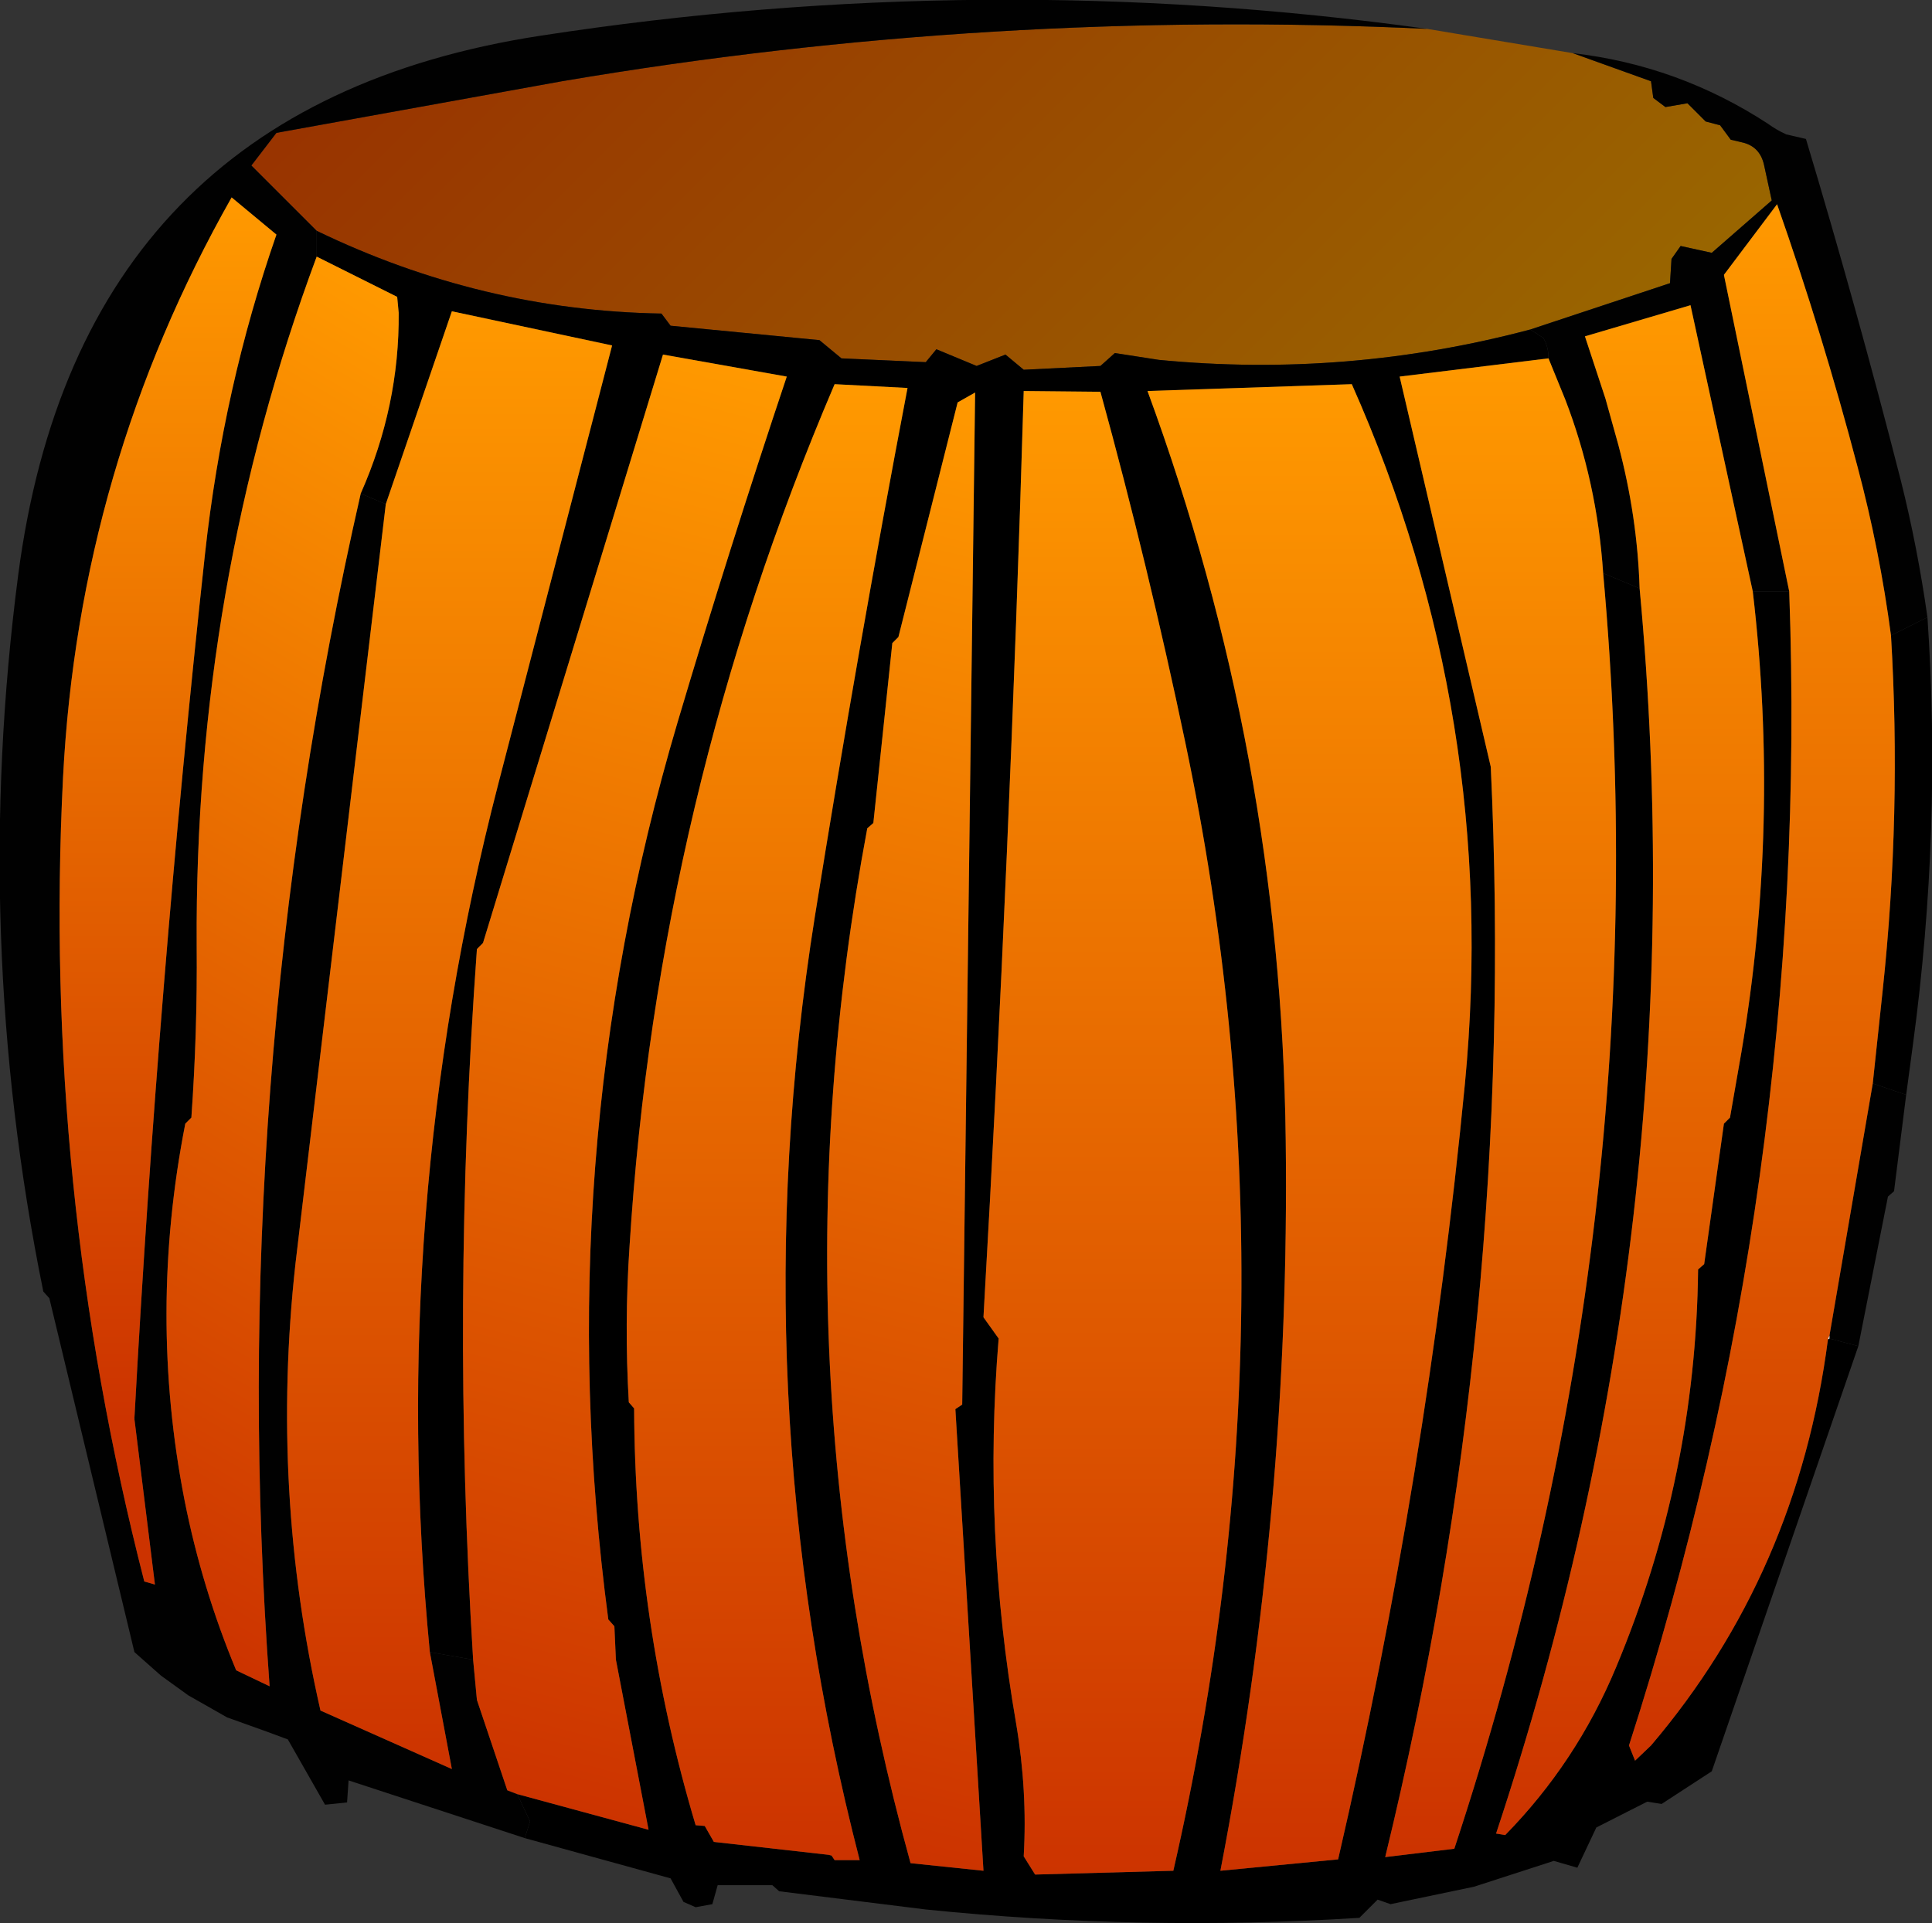
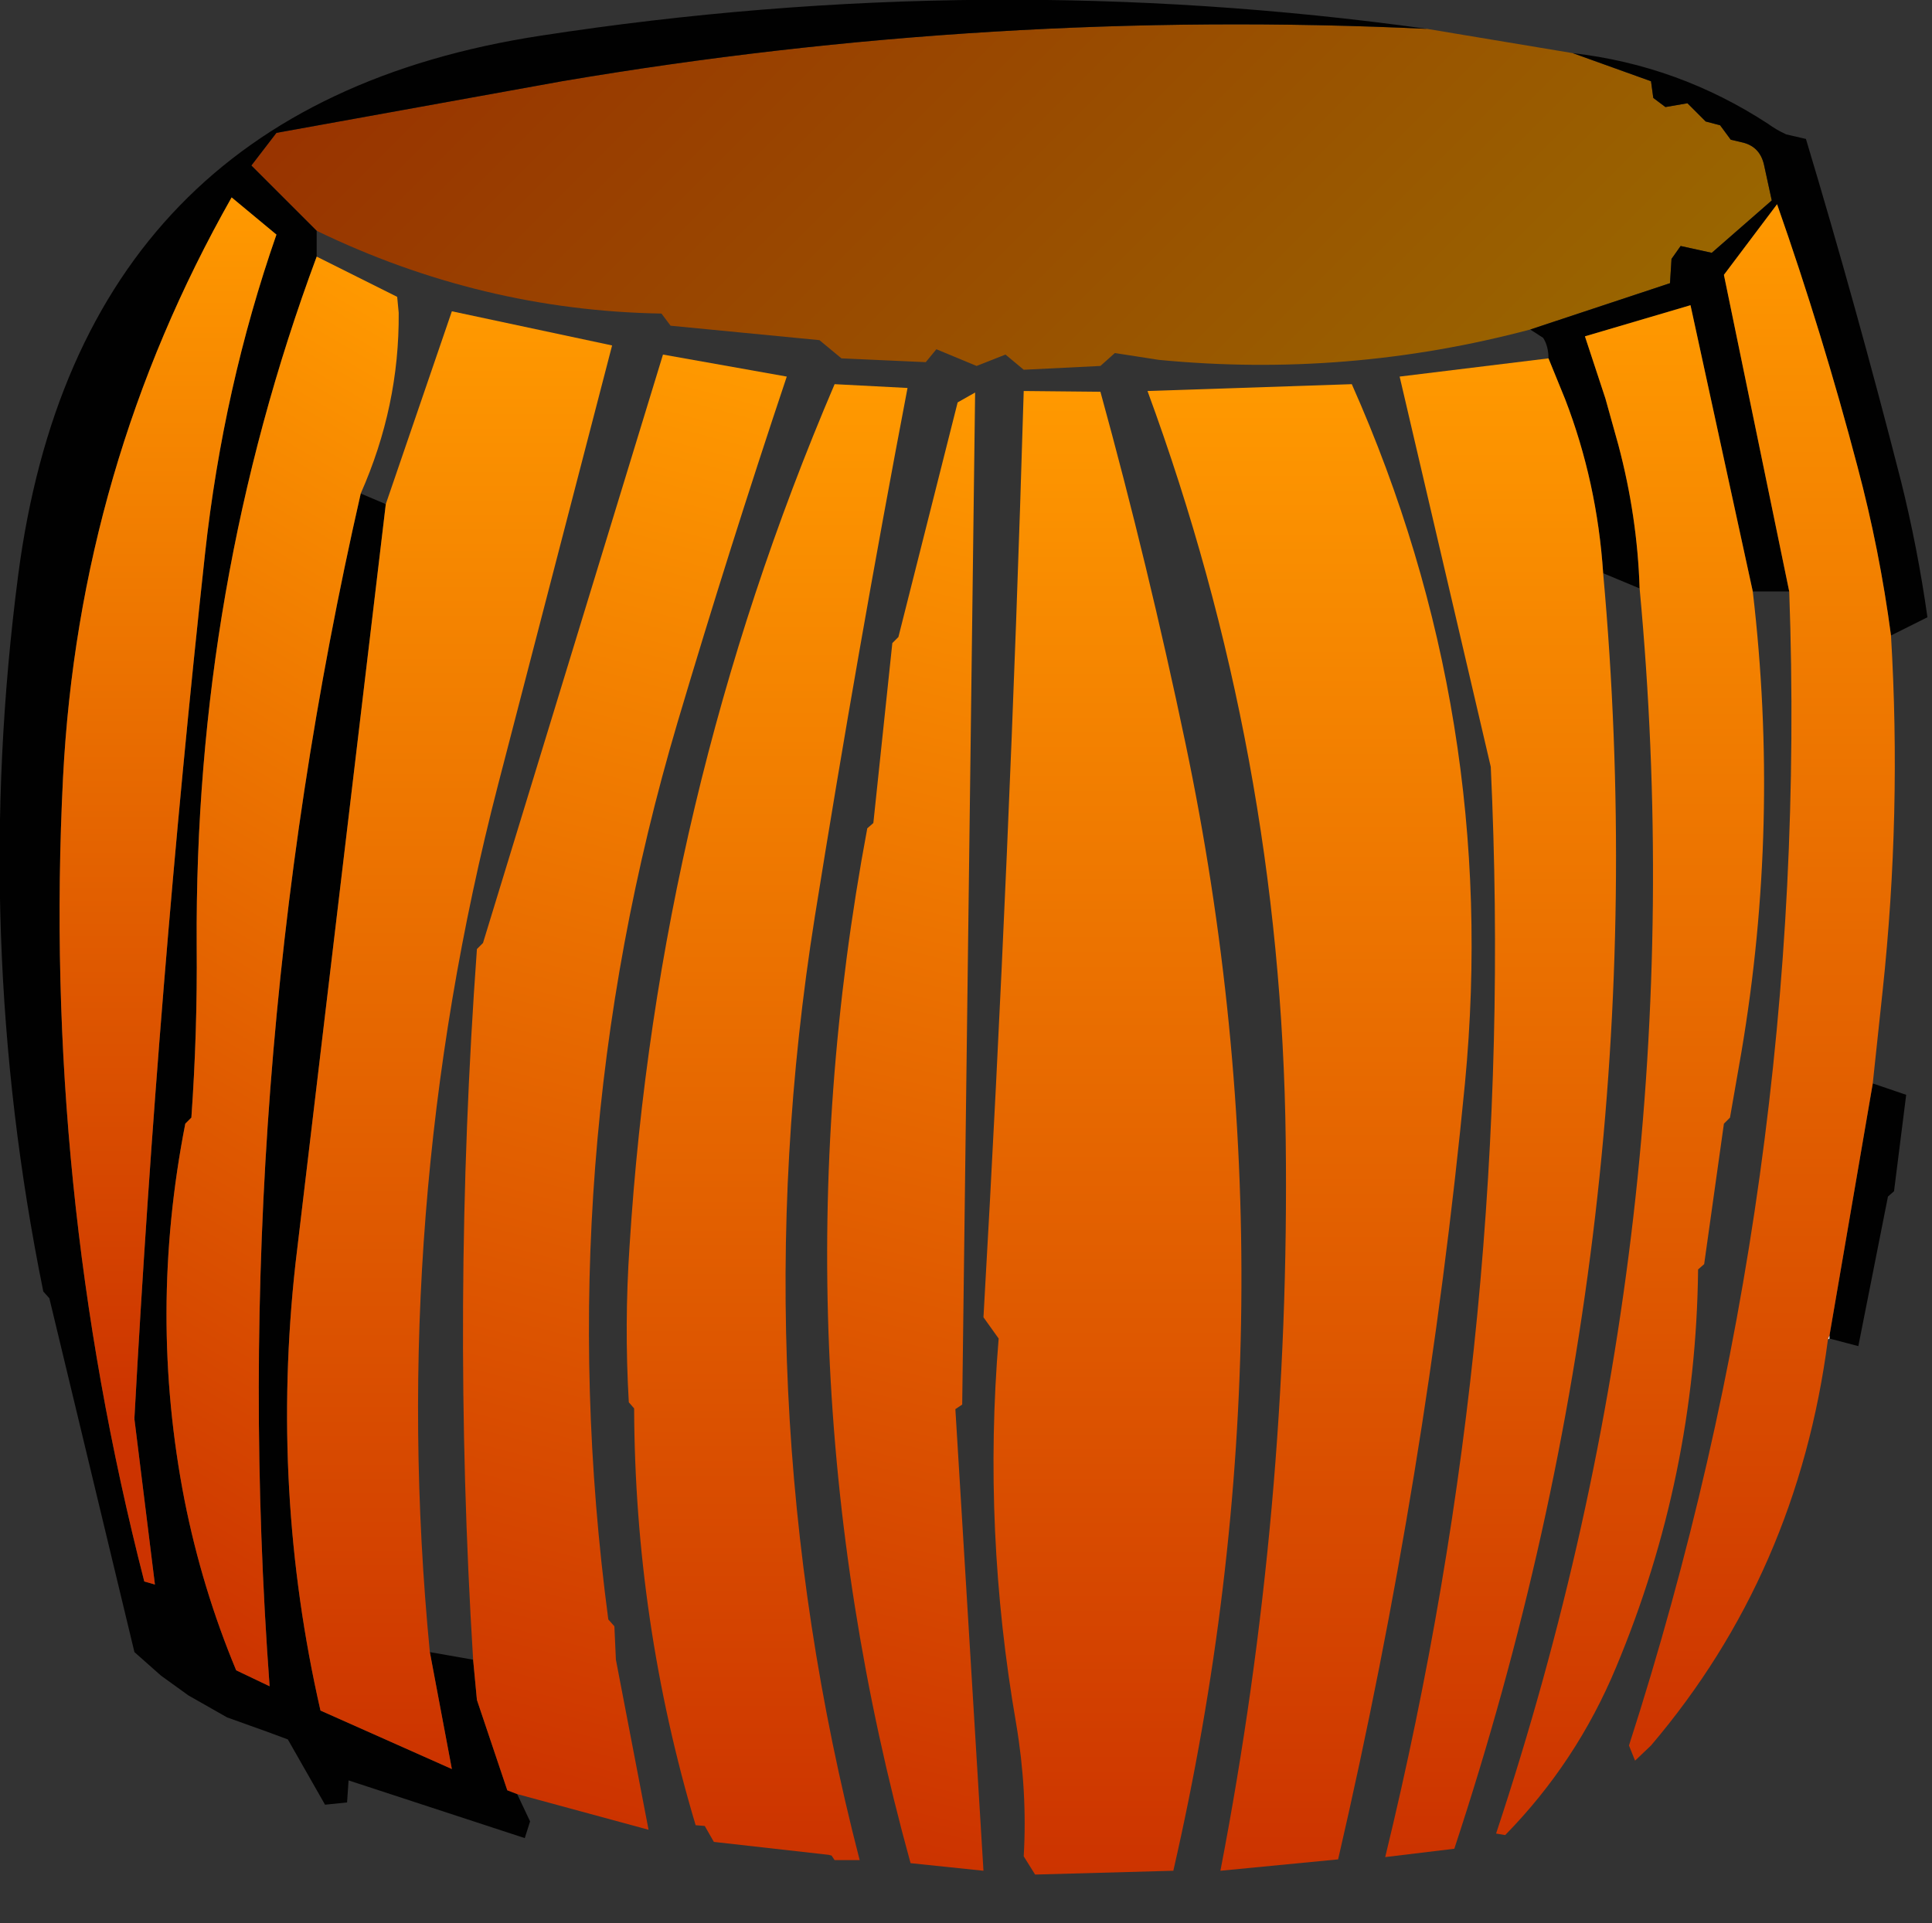
<svg xmlns="http://www.w3.org/2000/svg" height="126.65px" width="127.2px">
  <rect width="100%" height="100%" fill="#333333" stroke="none" />
  <g transform="matrix(1.0, 0.0, 0.0, 1.0, 63.6, 63.35)">
    <path d="M39.95 -59.85 L45.1 -58.0 45.25 -56.9 46.05 -56.3 47.5 -56.55 48.7 -55.35 49.65 -55.1 50.35 -54.15 51.2 -53.95 Q52.3 -53.65 52.55 -52.45 L53.05 -50.15 49.1 -46.7 47.05 -47.15 46.45 -46.3 46.35 -44.7 37.15 -41.65 Q25.1 -38.45 12.7 -39.65 L9.8 -40.1 8.85 -39.25 3.8 -39.0 2.6 -40.0 0.7 -39.25 -1.95 -40.35 -2.65 -39.5 -8.2 -39.75 -9.65 -40.95 -19.45 -41.9 -20.05 -42.7 Q-31.9 -42.9 -42.75 -48.15 L-47.05 -52.45 -45.4 -54.6 -26.6 -58.0 Q1.65 -62.8 30.35 -61.45 L39.95 -59.85" fill="url(#gradient0)" fill-rule="evenodd" stroke="none" />
    <path d="M37.15 -41.65 L46.35 -44.7 46.45 -46.3 47.05 -47.15 49.1 -46.7 53.05 -50.15 52.55 -52.45 Q52.3 -53.65 51.2 -53.95 L50.35 -54.15 49.65 -55.1 48.7 -55.35 47.5 -56.55 46.05 -56.3 45.25 -56.9 45.1 -58.0 39.95 -59.85 Q46.9 -59.05 52.8 -55.2 53.35 -54.8 54.0 -54.5 L55.3 -54.2 Q58.65 -43.05 61.55 -31.7 62.65 -27.3 63.3 -22.7 L60.9 -21.5 Q60.15 -27.15 58.7 -32.6 56.4 -41.35 53.4 -49.9 L49.9 -45.25 54.2 -24.4 51.8 -24.4 47.7 -43.25 40.75 -41.2 42.1 -37.1 42.95 -34.05 Q44.2 -29.35 44.35 -24.6 L41.95 -25.6 Q41.55 -31.6 39.45 -37.05 L38.35 -39.75 Q38.35 -40.55 38.0 -41.1 L37.15 -41.65 M30.35 -61.45 Q1.65 -62.8 -26.6 -58.0 L-45.4 -54.6 -47.05 -52.45 -42.75 -48.15 -42.75 -46.45 Q-50.8 -24.8 -50.65 -1.05 -50.6 4.6 -51.0 10.25 L-51.4 10.65 Q-53.85 23.15 -51.45 35.45 -50.3 41.25 -48.05 46.65 L-45.85 47.7 Q-48.75 8.2 -39.85 -30.85 L-38.2 -30.15 -44.15 19.9 Q-45.8 34.85 -42.5 49.3 L-33.85 53.15 -35.3 45.45 -32.45 45.95 -32.2 48.6 -30.2 54.55 -29.55 54.8 -28.7 56.6 -29.05 57.7 -40.65 53.9 -40.75 55.35 -42.2 55.5 -44.65 51.2 -46.0 50.7 -48.65 49.75 -51.2 48.3 -53.0 47.0 -54.75 45.45 -60.35 22.15 -60.75 21.7 Q-65.5 -1.7 -62.4 -25.5 -58.35 -56.35 -28.0 -61.0 1.2 -65.5 30.35 -61.45 M61.9 8.75 L61.1 15.1 60.7 15.45 58.75 25.3 56.85 24.8 56.85 24.6 59.7 8.0 61.9 8.75 M-54.75 30.05 Q-53.2 1.55 -50.1 -26.9 -48.9 -37.85 -45.4 -47.9 L-48.35 -50.35 Q-58.4 -32.6 -59.45 -12.15 -60.8 14.7 -54.1 40.8 L-53.4 41.0 -54.75 30.1 -54.75 30.05" fill="#010101" fill-rule="evenodd" stroke="none" />
-     <path d="M-42.75 -48.15 Q-31.9 -42.9 -20.05 -42.7 L-19.45 -41.9 -9.65 -40.95 -8.2 -39.75 -2.65 -39.5 -1.95 -40.35 0.7 -39.25 2.6 -40.0 3.8 -39.0 8.85 -39.25 9.8 -40.1 12.7 -39.65 Q25.1 -38.45 37.15 -41.65 L38.0 -41.1 Q38.35 -40.55 38.35 -39.75 L28.55 -38.55 34.55 -12.85 Q36.25 23.4 27.6 58.95 L32.15 58.4 Q45.8 17.05 41.95 -25.6 L44.35 -24.6 Q48.25 17.15 34.9 57.4 L35.5 57.5 Q40.2 52.7 42.8 46.45 48.05 33.9 48.2 20.25 L48.6 19.9 49.9 10.65 50.3 10.25 51.05 5.95 Q53.6 -9.1 51.8 -24.4 L54.2 -24.4 Q55.6 14.5 43.65 51.6 L44.05 52.6 45.1 51.6 Q54.75 40.25 56.75 24.85 L56.85 24.8 58.75 25.3 49.1 53.3 45.8 55.45 44.85 55.3 41.5 57.0 40.25 59.65 38.7 59.2 33.45 60.9 27.95 62.05 27.1 61.75 25.9 62.95 Q11.6 63.85 -2.65 62.4 L-12.3 61.2 -12.75 60.8 -16.35 60.8 -16.7 62.05 -17.8 62.25 -18.6 61.9 -19.45 60.35 -29.05 57.7 -28.7 56.6 -29.55 54.8 -20.9 57.15 -23.05 45.95 -23.15 43.75 -23.55 43.3 Q-27.55 13.15 -19.0 -15.75 -15.6 -27.2 -11.8 -38.55 L-19.95 -40.0 -31.8 -1.25 -32.2 -0.85 Q-33.9 22.55 -32.45 45.95 L-35.3 45.45 Q-38.1 16.5 -30.8 -11.7 L-23.3 -40.6 -33.85 -42.85 -38.2 -30.15 -39.85 -30.85 Q-37.3 -36.6 -37.35 -42.75 L-37.45 -43.8 -42.75 -46.45 -42.75 -48.15 M60.9 -21.5 L63.3 -22.7 Q64.25 -8.7 62.35 5.4 L61.9 8.75 59.7 8.0 60.35 1.9 Q61.6 -9.8 60.9 -21.5 M3.8 -37.6 Q2.9 -7.1 1.15 23.4 L2.15 24.8 Q1.1 37.45 3.3 50.15 4.05 54.6 3.8 58.9 L4.55 60.1 13.65 59.85 Q22.2 22.55 14.45 -14.4 12.0 -26.1 8.85 -37.55 L3.8 -37.6 M11.95 -37.6 Q20.75 -13.65 21.05 11.75 21.35 36.0 16.75 59.85 L24.5 59.1 Q30.35 33.8 32.85 8.0 35.15 -16.1 25.4 -38.05 L11.95 -37.6 M-8.65 -38.05 Q-20.3 -10.8 -22.15 18.7 -22.5 23.85 -22.2 29.0 L-21.85 29.4 Q-21.8 43.45 -17.8 56.85 L-17.2 56.9 -16.6 57.95 -9.05 58.8 -8.85 58.85 -8.65 59.15 -7.0 59.15 Q-14.95 28.4 -9.95 -3.0 -7.15 -20.5 -3.85 -37.8 L-8.65 -38.05 M-6.5 -8.8 Q-12.95 25.65 -3.65 59.35 L1.15 59.85 -0.7 29.45 -0.25 29.15 0.6 -37.5 -0.55 -36.85 -4.45 -21.4 -4.85 -21.0 -6.1 -9.15 -6.5 -8.8" fill="#000000" fill-rule="evenodd" stroke="none" />
    <path d="M38.35 -39.75 L39.45 -37.05 Q41.55 -31.6 41.95 -25.6 45.8 17.05 32.15 58.4 L27.6 58.95 Q36.25 23.4 34.55 -12.85 L28.55 -38.55 38.35 -39.75" fill="url(#gradient1)" fill-rule="evenodd" stroke="none" />
    <path d="M3.8 -37.6 L8.85 -37.55 Q12.0 -26.1 14.45 -14.4 22.2 22.55 13.65 59.85 L4.55 60.1 3.8 58.9 Q4.05 54.6 3.3 50.15 1.1 37.45 2.15 24.8 L1.15 23.4 Q2.9 -7.1 3.8 -37.6" fill="url(#gradient2)" fill-rule="evenodd" stroke="none" />
    <path d="M11.95 -37.6 L25.4 -38.05 Q35.15 -16.1 32.85 8.0 30.35 33.8 24.5 59.1 L16.75 59.85 Q21.35 36.0 21.05 11.75 20.75 -13.65 11.95 -37.6" fill="url(#gradient3)" fill-rule="evenodd" stroke="none" />
    <path d="M44.35 -24.6 Q44.2 -29.35 42.95 -34.05 L42.1 -37.1 40.75 -41.2 47.7 -43.25 51.8 -24.4 Q53.6 -9.1 51.05 5.95 L50.3 10.25 49.9 10.65 48.6 19.9 48.2 20.25 Q48.05 33.9 42.8 46.45 40.2 52.7 35.5 57.5 L34.9 57.4 Q48.25 17.15 44.35 -24.6" fill="url(#gradient4)" fill-rule="evenodd" stroke="none" />
    <path d="M54.2 -24.4 L49.9 -45.25 53.4 -49.9 Q56.4 -41.35 58.7 -32.6 60.15 -27.15 60.9 -21.5 61.6 -9.8 60.35 1.9 L59.7 8.0 56.85 24.6 56.75 24.85 Q54.75 40.25 45.1 51.6 L44.05 52.6 43.65 51.6 Q55.6 14.5 54.2 -24.4" fill="url(#gradient5)" fill-rule="evenodd" stroke="none" />
    <path d="M56.85 24.8 L56.75 24.85 56.85 24.6 56.85 24.8 M-54.75 30.1 L-54.8 30.05 -54.75 30.05 -54.75 30.1" fill="#fefefe" fill-rule="evenodd" stroke="none" />
    <path d="M-42.75 -46.45 L-37.45 -43.8 -37.35 -42.75 Q-37.3 -36.6 -39.85 -30.85 -48.75 8.2 -45.85 47.7 L-48.05 46.65 Q-50.3 41.25 -51.45 35.45 -53.85 23.15 -51.4 10.65 L-51.0 10.25 Q-50.6 4.6 -50.65 -1.05 -50.8 -24.8 -42.75 -46.45" fill="url(#gradient6)" fill-rule="evenodd" stroke="none" />
    <path d="M-54.75 30.1 L-53.4 41.0 -54.1 40.8 Q-60.8 14.7 -59.45 -12.15 -58.4 -32.6 -48.35 -50.35 L-45.4 -47.9 Q-48.9 -37.85 -50.1 -26.9 -53.2 1.55 -54.75 30.05 L-54.8 30.05 -54.75 30.1" fill="url(#gradient7)" fill-rule="evenodd" stroke="none" />
    <path d="M-32.45 45.95 Q-33.9 22.55 -32.2 -0.85 L-31.8 -1.25 -19.95 -40.0 -11.8 -38.55 Q-15.6 -27.2 -19.0 -15.75 -27.55 13.15 -23.55 43.3 L-23.15 43.75 -23.05 45.95 -20.9 57.15 -29.55 54.8 -30.2 54.55 -32.2 48.6 -32.45 45.95" fill="url(#gradient8)" fill-rule="evenodd" stroke="none" />
    <path d="M-8.65 -38.05 L-3.85 -37.8 Q-7.15 -20.5 -9.95 -3.0 -14.95 28.4 -7.0 59.15 L-8.65 59.15 -8.85 58.85 -9.05 58.8 -16.6 57.95 -17.2 56.9 -17.8 56.85 Q-21.8 43.45 -21.85 29.4 L-22.2 29.0 Q-22.5 23.85 -22.15 18.7 -20.3 -10.8 -8.65 -38.05" fill="url(#gradient9)" fill-rule="evenodd" stroke="none" />
    <path d="M-38.2 -30.15 L-33.85 -42.85 -23.3 -40.6 -30.8 -11.7 Q-38.1 16.5 -35.3 45.45 L-33.85 53.15 -42.5 49.3 Q-45.8 34.85 -44.15 19.9 L-38.2 -30.15" fill="url(#gradient10)" fill-rule="evenodd" stroke="none" />
    <path d="M-6.5 -8.8 L-6.1 -9.15 -4.85 -21.0 -4.45 -21.4 -0.55 -36.85 0.6 -37.5 -0.25 29.15 -0.7 29.45 1.15 59.85 -3.65 59.35 Q-12.95 25.65 -6.5 -8.8" fill="url(#gradient11)" fill-rule="evenodd" stroke="none" />
  </g>
  <defs>
    <linearGradient gradientTransform="matrix(-0.032, -0.032, 0.031, -0.031, 3.3, -51.7)" gradientUnits="userSpaceOnUse" id="gradient0" spreadMethod="pad" x1="-819.2" x2="819.2">
      <stop offset="0.0" stop-color="#996600" />
      <stop offset="1.0" stop-color="#993300" />
    </linearGradient>
    <linearGradient gradientTransform="matrix(0.0, -0.06, 0.01, 0.0, 35.45, 9.5)" gradientUnits="userSpaceOnUse" id="gradient1" spreadMethod="pad" x1="-819.2" x2="819.2">
      <stop offset="0.0" stop-color="#cc3300" />
      <stop offset="1.0" stop-color="#ff9900" />
    </linearGradient>
    <linearGradient gradientTransform="matrix(0.0, -0.06, 0.011, 0.0, 10.1, 11.4)" gradientUnits="userSpaceOnUse" id="gradient2" spreadMethod="pad" x1="-819.2" x2="819.2">
      <stop offset="0.0" stop-color="#cc3300" />
      <stop offset="1.0" stop-color="#ff9900" />
    </linearGradient>
    <linearGradient gradientTransform="matrix(0.0, -0.06, 0.013, 0.0, 22.5, 10.9)" gradientUnits="userSpaceOnUse" id="gradient3" spreadMethod="pad" x1="-819.2" x2="819.2">
      <stop offset="0.0" stop-color="#cc3300" />
      <stop offset="1.0" stop-color="#ff9900" />
    </linearGradient>
    <linearGradient gradientTransform="matrix(0.0, -0.062, 0.011, 0.0, 43.7, 7.05)" gradientUnits="userSpaceOnUse" id="gradient4" spreadMethod="pad" x1="-819.2" x2="819.2">
      <stop offset="0.0" stop-color="#cc3300" />
      <stop offset="1.0" stop-color="#ff9900" />
    </linearGradient>
    <linearGradient gradientTransform="matrix(0.0, -0.063, 0.011, 0.0, 52.35, 1.35)" gradientUnits="userSpaceOnUse" id="gradient5" spreadMethod="pad" x1="-819.2" x2="819.2">
      <stop offset="0.0" stop-color="#cc3300" />
      <stop offset="1.0" stop-color="#ff9900" />
    </linearGradient>
    <linearGradient gradientTransform="matrix(0.026, -0.044, 0.024, 0.014, -44.6, 0.5)" gradientUnits="userSpaceOnUse" id="gradient6" spreadMethod="pad" x1="-819.2" x2="819.2">
      <stop offset="0.0" stop-color="#cc3300" />
      <stop offset="1.0" stop-color="#ff9900" />
    </linearGradient>
    <linearGradient gradientTransform="matrix(0.0, -0.049, 0.01, 0.0, -53.35, -9.95)" gradientUnits="userSpaceOnUse" id="gradient7" spreadMethod="pad" x1="-819.2" x2="819.2">
      <stop offset="0.0" stop-color="#cc3300" />
      <stop offset="1.0" stop-color="#ff9900" />
    </linearGradient>
    <linearGradient gradientTransform="matrix(0.015, -0.056, 0.015, 0.004, -21.25, 8.1)" gradientUnits="userSpaceOnUse" id="gradient8" spreadMethod="pad" x1="-819.2" x2="819.2">
      <stop offset="0.0" stop-color="#cc3300" />
      <stop offset="1.0" stop-color="#ff9900" />
    </linearGradient>
    <linearGradient gradientTransform="matrix(0.0, -0.059, 0.012, 0.0, -13.4, 10.6)" gradientUnits="userSpaceOnUse" id="gradient9" spreadMethod="pad" x1="-819.2" x2="819.2">
      <stop offset="0.0" stop-color="#cc3300" />
      <stop offset="1.0" stop-color="#ff9900" />
    </linearGradient>
    <linearGradient gradientTransform="matrix(0.0, -0.059, 0.013, 0.0, -34.1, 5.15)" gradientUnits="userSpaceOnUse" id="gradient10" spreadMethod="pad" x1="-819.2" x2="819.2">
      <stop offset="0.0" stop-color="#cc3300" />
      <stop offset="1.0" stop-color="#ff9900" />
    </linearGradient>
    <linearGradient gradientTransform="matrix(0.015, -0.056, 0.016, 0.004, -0.1, 11.2)" gradientUnits="userSpaceOnUse" id="gradient11" spreadMethod="pad" x1="-819.2" x2="819.2">
      <stop offset="0.0" stop-color="#cc3300" />
      <stop offset="1.0" stop-color="#ff9900" />
    </linearGradient>
  </defs>
</svg>